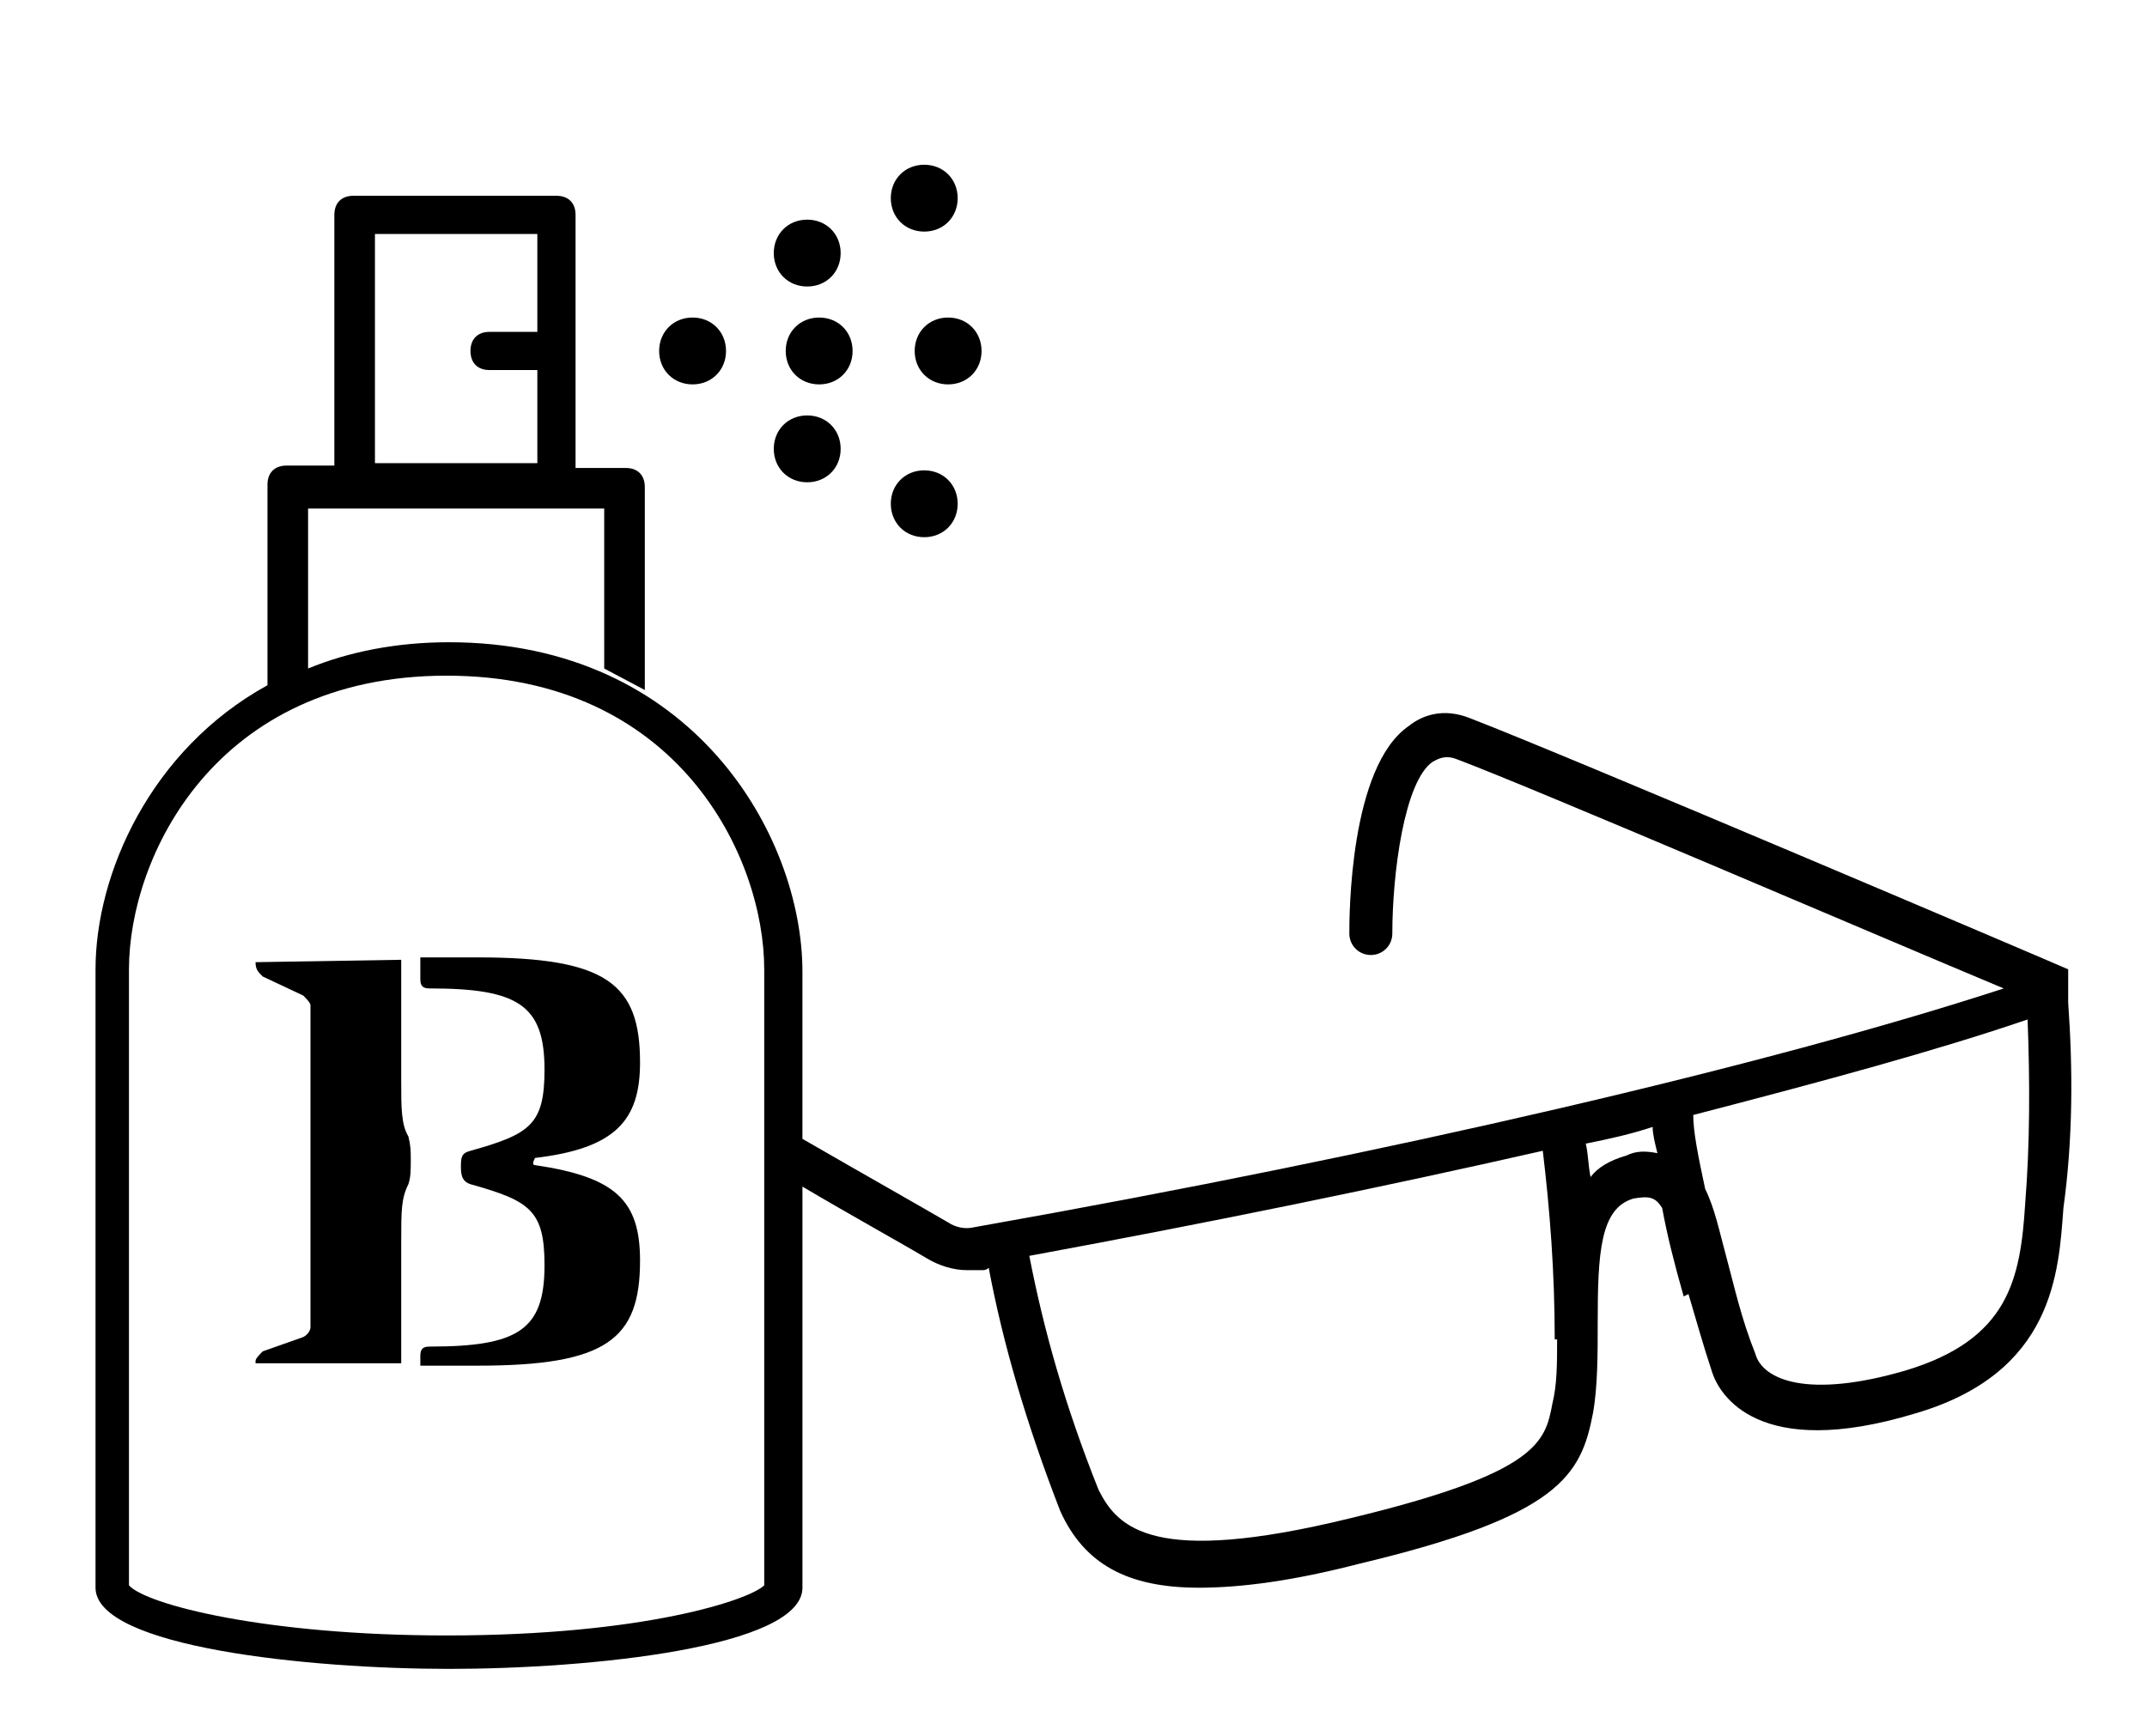
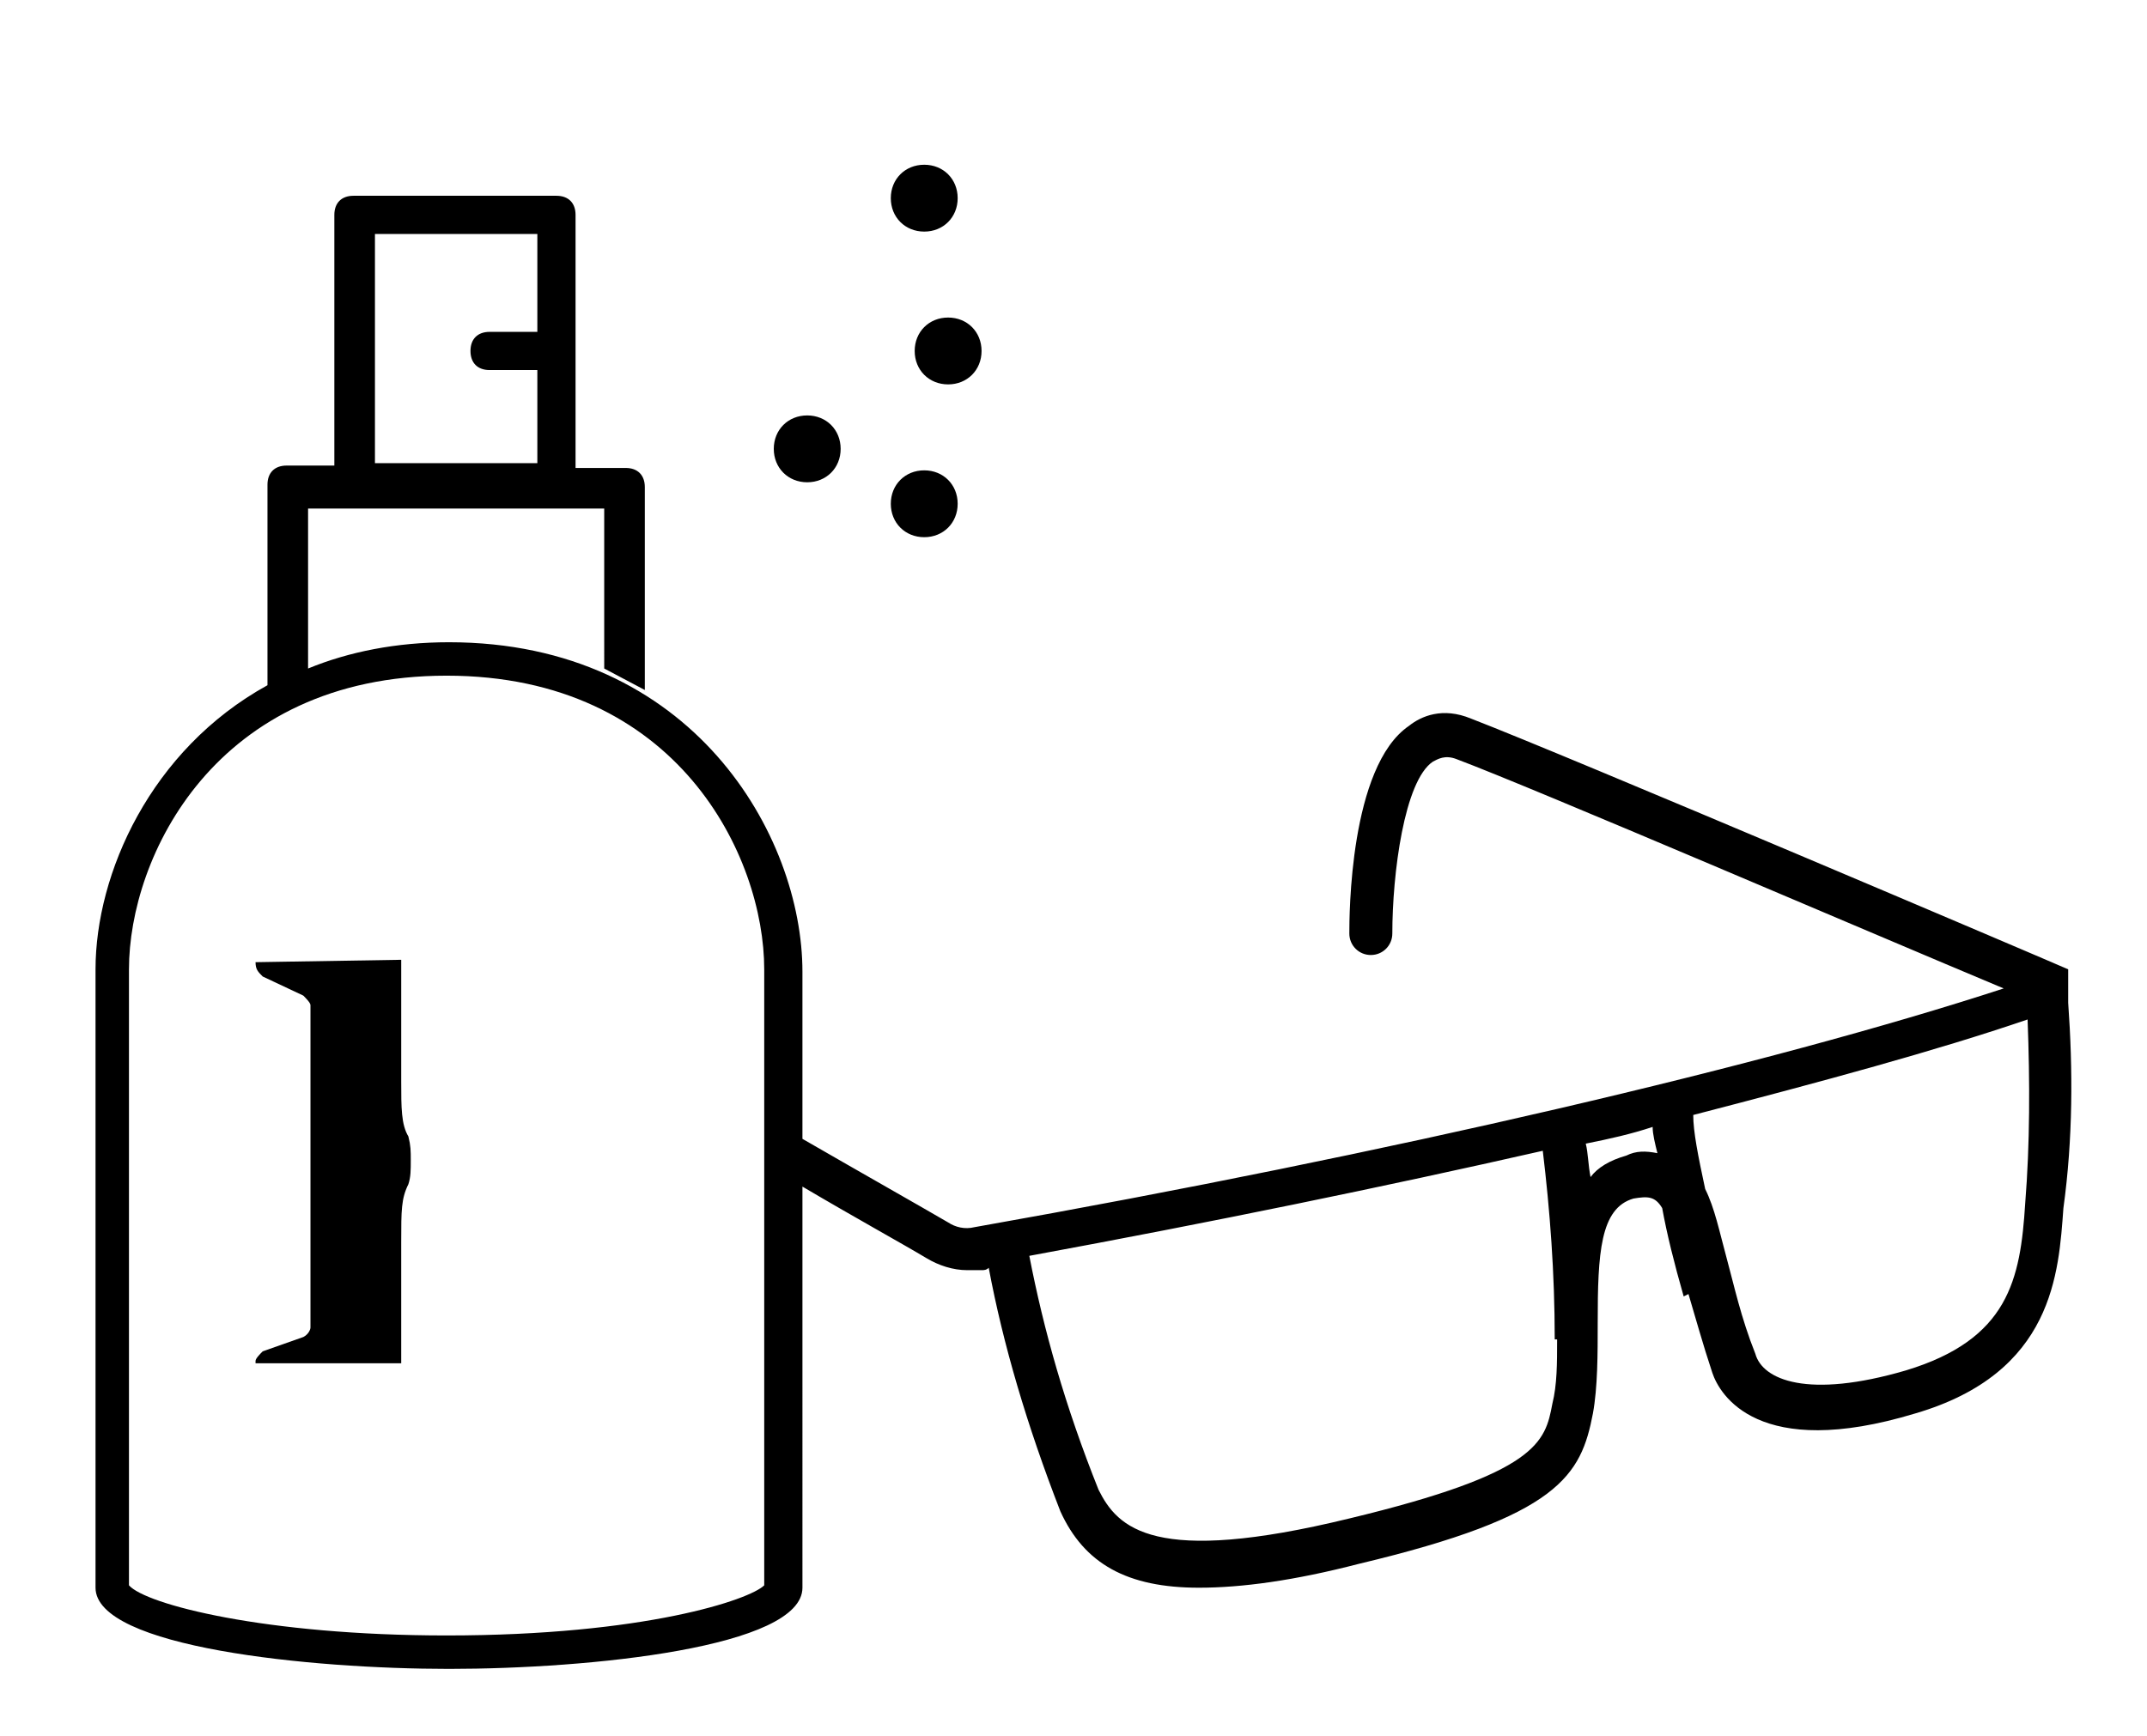
<svg xmlns="http://www.w3.org/2000/svg" version="1.1" id="Calque_1" x="0px" y="0px" viewBox="0 0 89.9 72.7" style="enable-background:new 0 0 89.9 72.7;" xml:space="preserve">
  <title>conseil</title>
  <g>
    <path d="M86.6,42l0-1.4c-0.9-0.4-21.1-9-25-10.5c-1.2-0.5-2.1-0.1-2.6,0.3c-2.5,1.7-2.5,8-2.5,8.7c0,0.5,0.4,0.9,0.9,0.9   c0.5,0,0.9-0.4,0.9-0.9c0-2.5,0.5-6.4,1.7-7.2c0.2-0.1,0.5-0.3,1-0.1c3.2,1.2,17.4,7.3,22.9,9.6c-9.8,3.2-25.6,6.9-43.1,10   c-0.4,0.1-0.8,0-1.1-0.2c-1.2-0.7-3.5-2-6.1-3.5v-7c0-5.7-4.6-13.8-14.8-13.8c-2.2,0-4.2,0.4-5.9,1.1v-6.7h12.4V28l1.7,0.9v-8.5   c0-0.5-0.3-0.8-0.8-0.8h-2.1V9c0-0.5-0.3-0.8-0.8-0.8h-8.5C14.3,8.2,14,8.5,14,9v10.5h-2c-0.5,0-0.8,0.3-0.8,0.8v8.4   C6.3,31.4,4,36.6,4,40.6v25.9c0,2.5,9,3.4,14.8,3.4c5.9,0,14.8-0.9,14.8-3.4V49.7c2.2,1.3,4.2,2.4,5.2,3c0.5,0.3,1.1,0.5,1.7,0.5   c0.2,0,0.4,0,0.6,0c0.1,0,0.2,0,0.3-0.1c0.6,3.2,1.6,6.6,3,10.2c1,2.2,2.8,3.2,5.8,3.2c1.8,0,4-0.3,6.7-1c8.4-2,9.3-3.7,9.8-6.3   c0.2-1.1,0.2-2.5,0.2-3.8c0-2.9,0.1-4.8,1.5-5.2c0.6-0.1,0.9-0.1,1.2,0.4c0.2,1.1,0.5,2.3,0.9,3.7l0.2-0.1c0.3,1,0.6,2.1,1,3.3   c0.3,0.9,1.9,3.7,8.5,1.7c5.8-1.7,6-5.9,6.2-8.6C86.8,47.7,86.8,44.8,86.6,42z M15.7,9.8h6.8v4.1h-2c-0.5,0-0.8,0.3-0.8,0.8   s0.3,0.8,0.8,0.8h2v3.9h-6.8V9.8z M32,66.4c-0.6,0.6-5,2.1-13.3,2.1c-7.6,0-12.6-1.3-13.3-2.1V40.6c0-4.7,3.6-12.3,13.3-12.3   S32,35.9,32,40.6V66.4z M65,58.8c-0.3,1.6-0.6,2.9-8.5,4.8c-8.2,2-9.7,0.4-10.5-1.2c-1.4-3.5-2.3-6.7-2.9-9.8   c7.6-1.4,14.9-2.9,21.5-4.4c0.3,2.5,0.5,5.1,0.5,7.9h0.1C65.2,57.1,65.2,58,65,58.8z M68.1,48.4c-0.7,0.2-1.2,0.5-1.5,0.9   c-0.1-0.5-0.1-1-0.2-1.4c1-0.2,1.9-0.4,2.8-0.7c0,0.3,0.1,0.7,0.2,1.1C68.9,48.2,68.5,48.2,68.1,48.4z M84.8,50.4   c-0.2,3.2-0.7,5.7-5,7c-4.1,1.2-6,0.4-6.3-0.7c-0.6-1.5-0.9-2.9-1.2-4c-0.3-1.1-0.5-2.1-0.9-2.9c-0.3-1.4-0.5-2.4-0.5-3.1   c5.4-1.4,10.2-2.7,14-4C85,45.3,85,47.9,84.8,50.4z" />
    <path d="M16.8,45.3v-5.1l-6.1,0.1c0,0.3,0.1,0.4,0.3,0.6l1.7,0.8c0.1,0.1,0.3,0.3,0.3,0.4v13.5c0,0.1-0.1,0.3-0.3,0.4L11,56.6   c-0.1,0.1-0.3,0.3-0.3,0.4v0.1h6.1V52c0-1.3,0-1.8,0.3-2.4c0.1-0.3,0.1-0.6,0.1-1c0-0.4,0-0.6-0.1-1C16.8,47.1,16.8,46.4,16.8,45.3   z" />
-     <path d="M26.8,44.5c0-3.3-1.4-4.4-6.8-4.4h-2.4v0.5V41c0,0.3,0.1,0.4,0.4,0.4c3.7,0,4.8,0.7,4.8,3.4c0,2.3-0.6,2.7-3.1,3.4   c-0.4,0.1-0.4,0.3-0.4,0.7c0,0.4,0.1,0.6,0.4,0.7c2.5,0.7,3.1,1.1,3.1,3.4c0,2.7-1.1,3.4-4.8,3.4c-0.3,0-0.4,0.1-0.4,0.4v0.4H20   c5.4,0,6.8-1.1,6.8-4.4c0-2.5-1-3.5-4.4-4c-0.1,0-0.1-0.1,0-0.3C25.8,48.1,26.8,46.9,26.8,44.5z" />
-     <path d="M29,16.1c0.8,0,1.4-0.6,1.4-1.4s-0.6-1.4-1.4-1.4s-1.4,0.6-1.4,1.4S28.2,16.1,29,16.1z" />
-     <path d="M32.9,14.7c0,0.8,0.6,1.4,1.4,1.4s1.4-0.6,1.4-1.4s-0.6-1.4-1.4-1.4S32.9,13.9,32.9,14.7z" />
    <path d="M38.3,14.7c0,0.8,0.6,1.4,1.4,1.4s1.4-0.6,1.4-1.4s-0.6-1.4-1.4-1.4S38.3,13.9,38.3,14.7z" />
-     <path d="M33.8,12c0.8,0,1.4-0.6,1.4-1.4c0-0.8-0.6-1.4-1.4-1.4s-1.4,0.6-1.4,1.4C32.4,11.4,33,12,33.8,12z" />
    <path d="M38.7,9.7c0.8,0,1.4-0.6,1.4-1.4s-0.6-1.4-1.4-1.4s-1.4,0.6-1.4,1.4S37.9,9.7,38.7,9.7z" />
    <path d="M33.8,20.2c0.8,0,1.4-0.6,1.4-1.4s-0.6-1.4-1.4-1.4s-1.4,0.6-1.4,1.4S33,20.2,33.8,20.2z" />
    <path d="M38.7,22.5c0.8,0,1.4-0.6,1.4-1.4c0-0.8-0.6-1.4-1.4-1.4s-1.4,0.6-1.4,1.4C37.3,21.9,37.9,22.5,38.7,22.5z" />
  </g>
</svg>